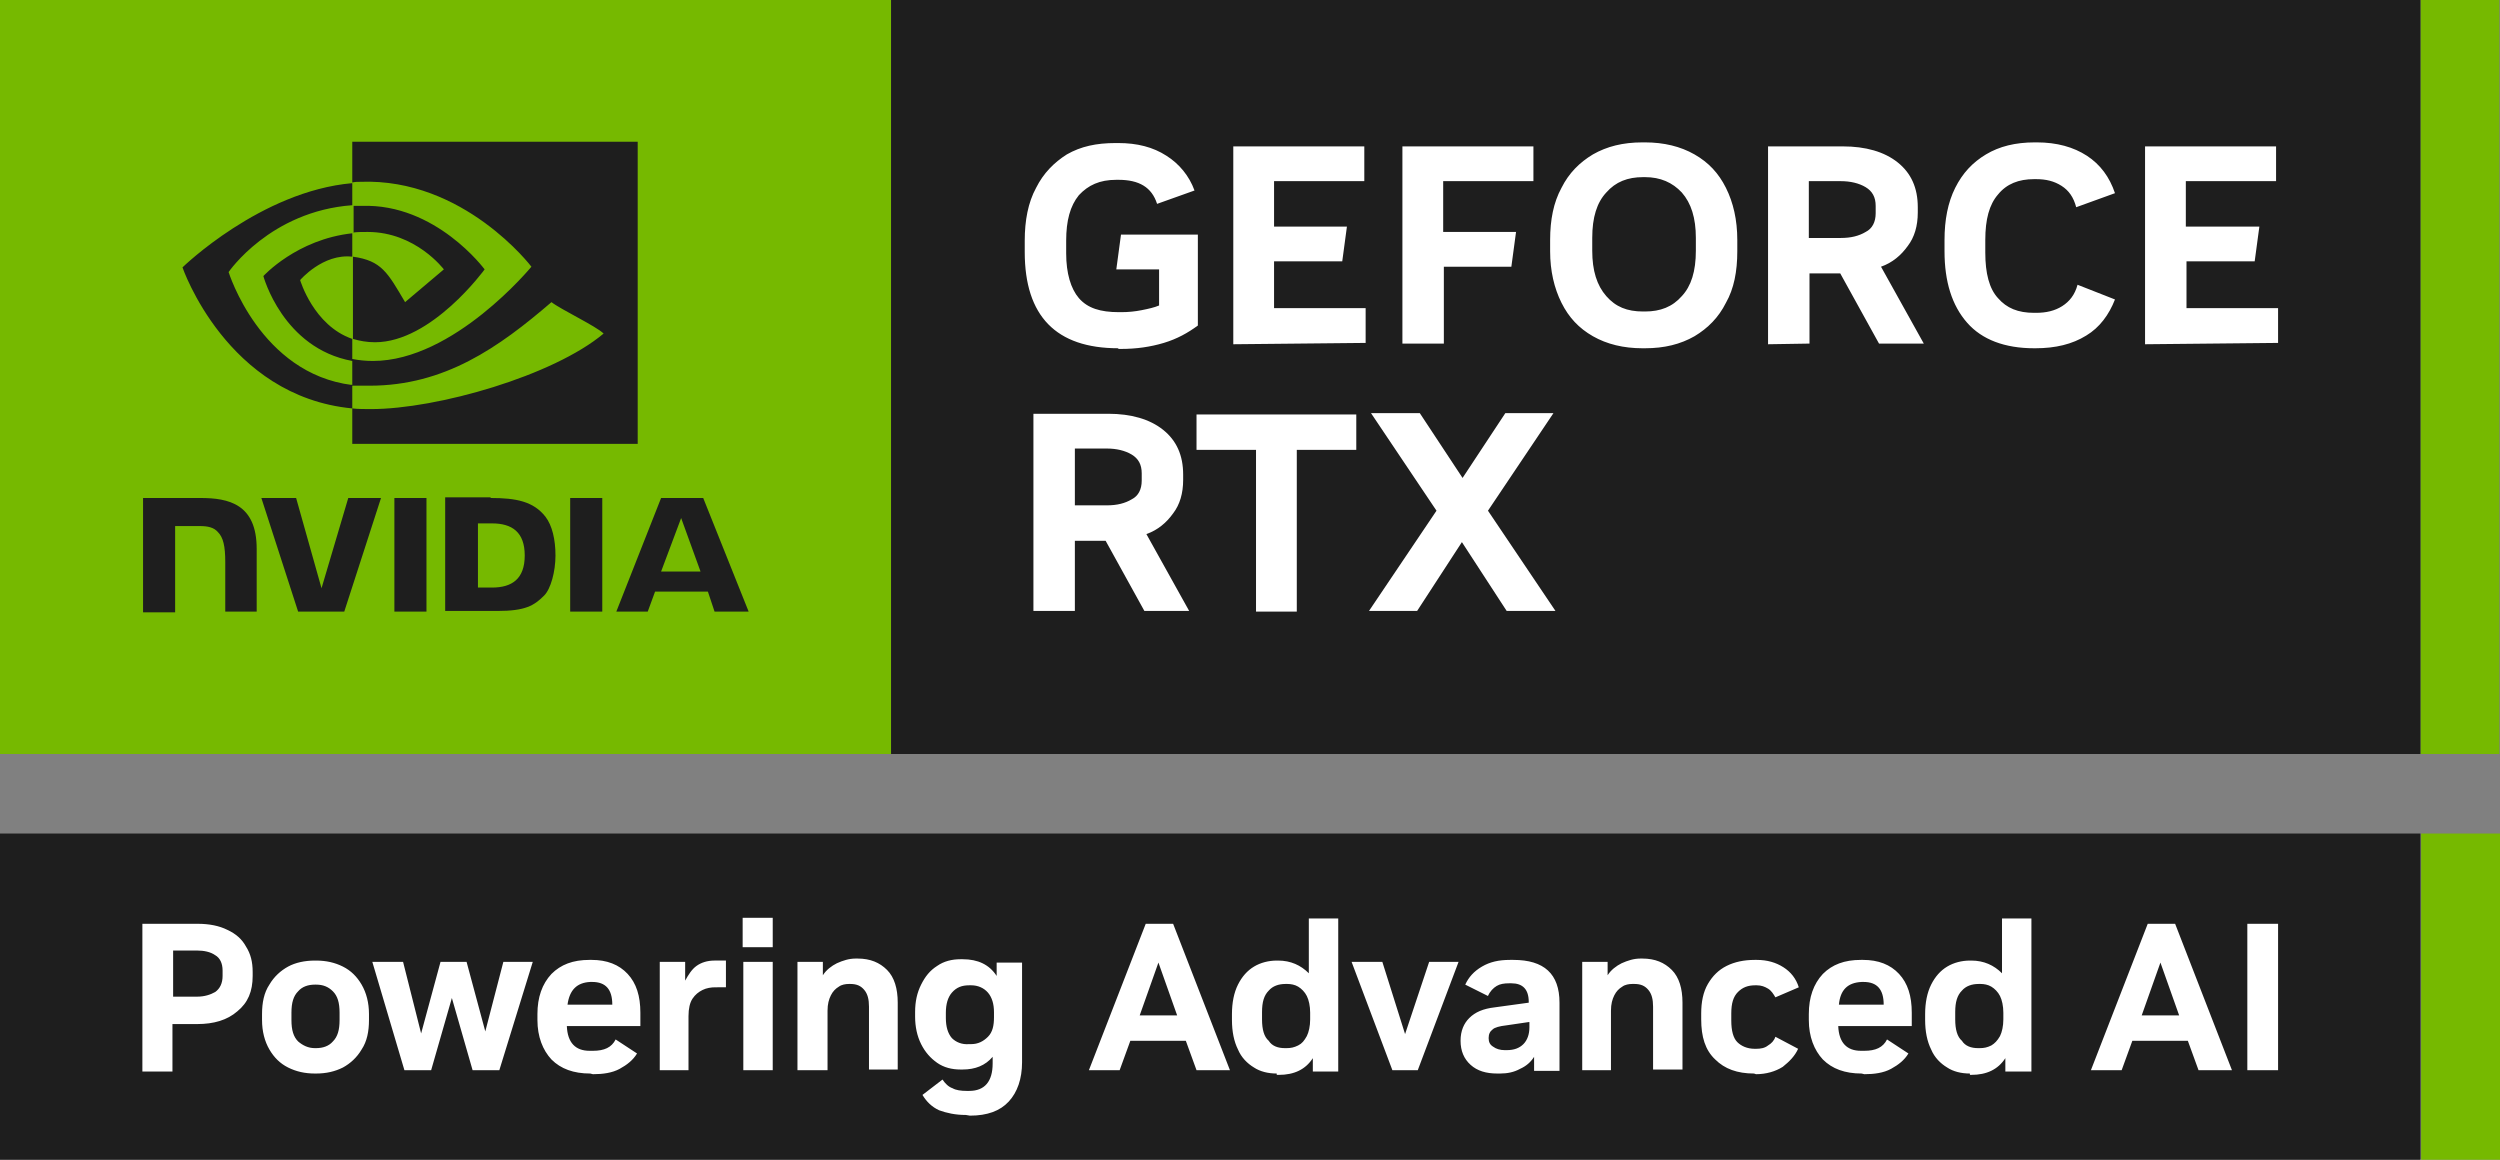
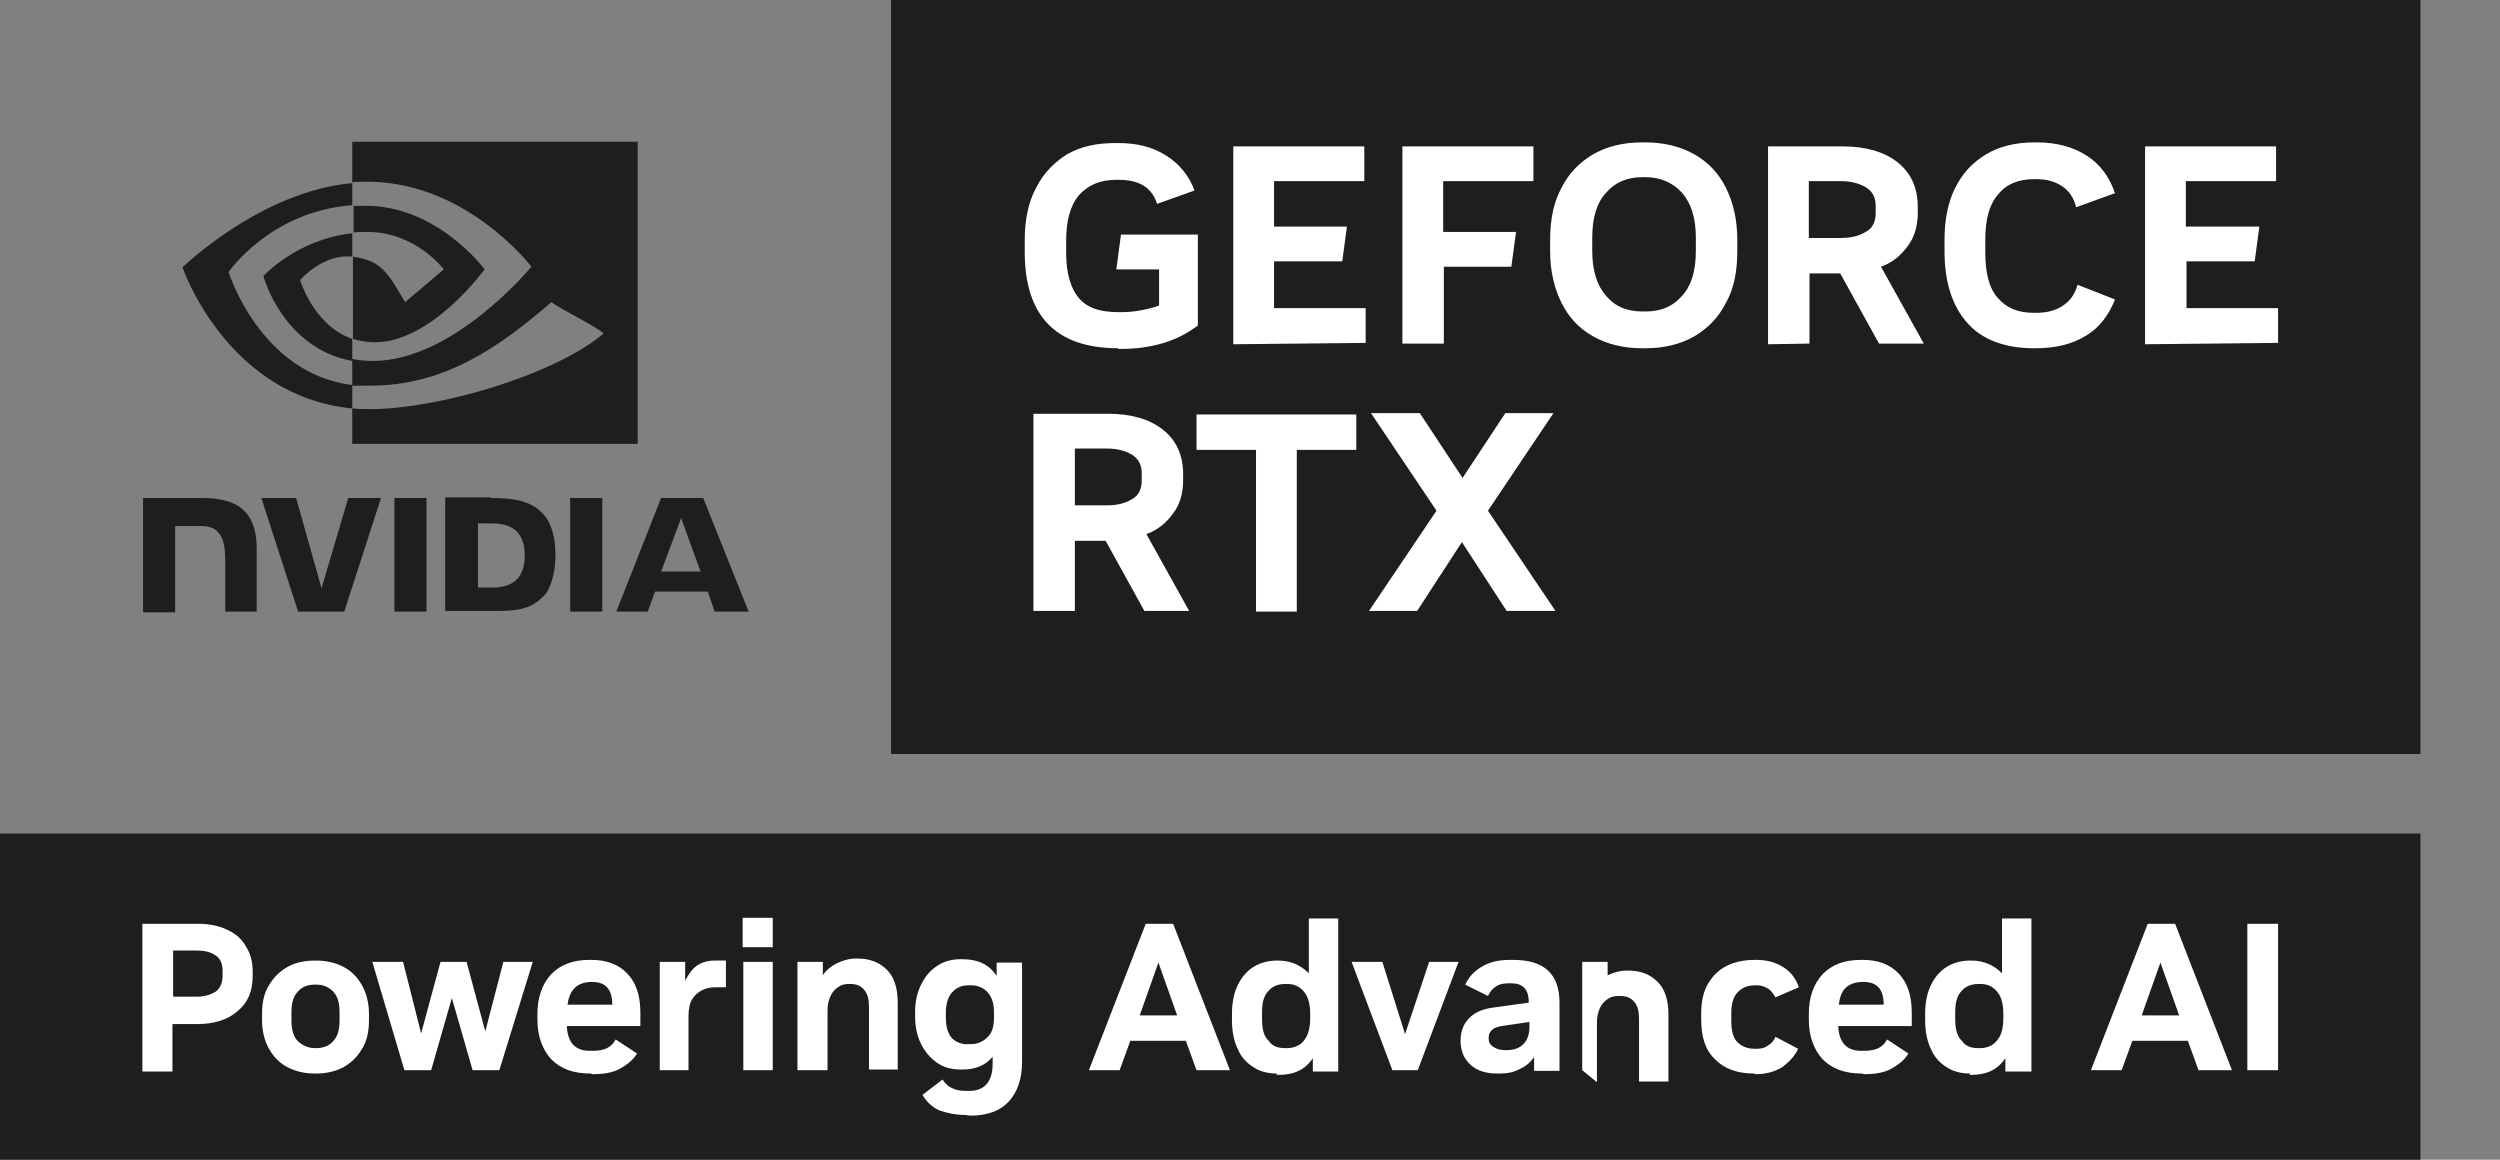
<svg xmlns="http://www.w3.org/2000/svg" version="1.1" id="Artwork" x="0px" y="0px" viewBox="0 0 374 173.5" style="enable-background:new 0 0 374 173.5;" xml:space="preserve">
  <rect x="0" y="0" width="374" height="173.5" fill="#808080" stroke="none" />
  <style type="text/css">
	.st0{fill:#76B900;}
	.st1{fill:#1E1E1E;}
	.st2{fill:#FFFFFF;}
</style>
  <g id="GeForce_RTX">
-     <path class="st0" d="M133.3,0v112.8H0V0H133.3L133.3,0z M362.1,0v112.8h11.8V0H362.1z M374,173.5h-11.8v-48.8H374V173.5z" />
    <path class="st1" d="M362.1,0v112.8H133.3V0H362.1z M63.8,74.5v17H59v-17H63.8z M21.3,74.5H30c4.2,0,8.4,0.9,8.4,7.6v9.4h-4.7v-7.4   c0-2.4-0.3-3.7-1.1-4.5c-0.6-0.7-1.5-0.9-2.7-0.9h-3.7v12.9h-4.8V74.5 M73.4,74.5c3.8,0,6.4,0.5,8.2,2.8c1,1.3,1.5,3.4,1.5,5.8   s-0.7,5-1.7,6c-1.5,1.5-2.8,2.3-7,2.3h-7.8v-17H73.4L73.4,74.5z M71.5,87.9h2.1c3,0,4.9-1.3,4.9-4.8c0-3.5-1.9-4.8-4.9-4.8h-2.1   V87.9z M57,74.5l-5.5,17h-6.9l-5.5-17h5.2l3.8,13.5l4-13.5H57z M85.3,74.5h4.8v17h-4.8V74.5z M105.2,74.5l6.8,17h-5.1l-1-3h-7.9   l-1.1,3h-4.7l6.7-17h6.4H105.2z M98.9,85.5h5.9l-2.9-8L98.9,85.5z M52.7,34.8c0.7-0.1,1.5-0.1,2.3-0.1c7.2,0,11.4,5.6,11.4,5.6   l-5.8,4.9c-2.6-4.4-3.5-6.2-7.8-6.8v12.3c1,0.3,2.1,0.5,3.3,0.5c8.5,0,16.4-10.9,16.4-10.9s-7.3-9.9-18.4-9.5c-0.4,0-0.8,0-1.2,0v4    M95.4,21.3v45.1H52.7v-5.3c0.9,0.1,1.8,0.1,2.8,0.1c9.9,0,27.3-5,34.8-11.3c-1.1-1.1-6.4-3.6-7.8-4.7c-7.9,6.8-16,12.5-27.2,12.5   s-1.8,0-2.6-0.2v-3.8c1,0.2,2,0.3,3.1,0.3c12.1,0,23.7-14.1,23.7-14.1S69.4,26.6,53.9,27.2c-0.4,0-0.8,0-1.2,0.1v-6.1h42.7V21.3z    M52.7,50.7c-5.8-2-7.8-8.8-7.8-8.8s3.4-4,7.8-3.5l0,0v-3.5c-8.3,0.9-13.3,6.4-13.3,6.4s2.9,10.8,13.3,12.7V50.7 M52.7,57.6v3.5   c-18.8-1.8-25.4-21.1-25.4-21.1S39,28.6,52.7,27.4v3.3c-12.3,0.9-18.5,10-18.5,10S38.9,55.9,52.7,57.6z M362.1,173.5H0v-48.8h362.1   V173.5z" />
-     <path class="st2" d="M167.3,52.1c-9.3,0-14-4.8-14-14.4V36c0-3,0.5-5.7,1.7-7.9c1.1-2.2,2.7-3.8,4.6-5c2.1-1.2,4.4-1.7,7.3-1.7h0.4   c2.8,0,5.2,0.6,7.2,1.9c1.9,1.2,3.4,3,4.2,5.2l-5.6,2c-0.8-2.5-2.7-3.6-5.8-3.6H167c-2.5,0-4.2,0.8-5.6,2.3   c-1.3,1.6-1.9,3.8-1.9,6.8v1.9c0,3,0.7,5.3,1.9,6.7c1.3,1.5,3.2,2.1,6,2.1h0.3c1.1,0,2.1-0.1,3.1-0.3c1-0.2,1.9-0.4,2.6-0.7v-5.4   H167l0.7-5.2h11.5v13.6c-1.5,1.1-3.1,2-5.1,2.6s-4.1,0.9-6.4,0.9h-0.3H167.3z M184.5,51.5V21.9h19.6v5.2h-13.5v6.8h10.9l-0.7,5.2   h-10.2v7h13.7v5.2L184.5,51.5L184.5,51.5z M209.8,51.5V21.9h19.6v5.2h-13.5v7.6h10.9l-0.7,5.2h-10.1v11.5H209.8L209.8,51.5z    M245.7,52.1c-2.8,0-5.3-0.6-7.4-1.8c-2.1-1.2-3.6-2.8-4.7-5c-1.1-2.2-1.7-4.8-1.7-7.7v-1.7c0-3,0.5-5.6,1.7-7.8   c1.1-2.2,2.7-3.8,4.7-5c2.1-1.2,4.5-1.8,7.4-1.8h0.4c2.8,0,5.3,0.6,7.4,1.8c2.1,1.2,3.6,2.8,4.7,5c1.1,2.2,1.7,4.8,1.7,7.8v1.7   c0,3-0.5,5.6-1.7,7.7c-1.1,2.2-2.7,3.8-4.7,5c-2.1,1.2-4.5,1.8-7.4,1.8H245.7z M245.8,46.6h0.3c2.3,0,4.1-0.7,5.5-2.3   c1.4-1.5,2.1-3.7,2.1-6.8v-1.9c0-3-0.7-5.2-2.1-6.8c-1.4-1.5-3.2-2.3-5.5-2.3h-0.3c-2.3,0-4.1,0.7-5.5,2.3   c-1.4,1.5-2.1,3.7-2.1,6.8v1.9c0,3,0.7,5.2,2.1,6.8C241.7,45.9,243.4,46.6,245.8,46.6z M264.5,51.5V21.9h11.2   c3.4,0,6.2,0.8,8.2,2.4c2,1.6,3,3.8,3,6.7v0.8c0,2-0.5,3.7-1.5,5c-1,1.4-2.3,2.5-4,3.1l6.4,11.5h-6.7l-5.8-10.5h-4.6v10.5   L264.5,51.5L264.5,51.5z M270.6,35.6h4.8c1.5,0,2.7-0.3,3.7-0.9c1-0.5,1.5-1.5,1.5-2.8v-1.1c0-1.3-0.5-2.2-1.5-2.8   c-1-0.6-2.3-0.9-3.7-0.9h-4.8V35.6L270.6,35.6z M304.3,52.1c-4.4,0-7.8-1.3-10-3.8c-2.3-2.6-3.4-6.2-3.4-10.7v-1.7   c0-3,0.5-5.6,1.6-7.8c1.1-2.2,2.6-3.8,4.6-5c2-1.2,4.4-1.8,7.3-1.8h0.3c3,0,5.5,0.7,7.5,2s3.4,3.2,4.2,5.6l-5.8,2.1   c-0.4-1.5-1.1-2.5-2.2-3.2c-1.1-0.7-2.3-1-3.8-1h-0.3c-2.3,0-4.1,0.7-5.4,2.3c-1.3,1.5-1.9,3.7-1.9,6.8v1.9c0,3.1,0.6,5.4,1.9,6.8   c1.3,1.5,3,2.2,5.4,2.2h0.3c1.5,0,2.8-0.3,3.9-1c1.1-0.7,1.9-1.7,2.3-3.2l5.6,2.2c-0.9,2.3-2.3,4.2-4.3,5.4   c-2.1,1.3-4.6,1.9-7.6,1.9H304.3L304.3,52.1z M320.9,51.5V21.9h19.6v5.2h-13.5v6.8H338l-0.7,5.2h-10.2v7h13.7v5.2L320.9,51.5   L320.9,51.5z M154.6,91.4V61.9h11.2c3.4,0,6.2,0.8,8.2,2.4c2,1.6,3,3.8,3,6.7v0.8c0,2-0.5,3.7-1.5,5c-1,1.4-2.3,2.5-4,3.1l6.4,11.5   h-6.7l-5.8-10.5h-4.6v10.5L154.6,91.4L154.6,91.4z M160.8,75.6h4.8c1.5,0,2.7-0.3,3.7-0.9c1-0.5,1.5-1.5,1.5-2.8v-1.1   c0-1.3-0.5-2.2-1.5-2.8s-2.3-0.9-3.7-0.9h-4.8V75.6L160.8,75.6z M187.9,91.4V67.3H179V62h23.9v5.3H194v24.2H187.9L187.9,91.4z    M225.4,91.4l-6.7-10.3L212,91.4h-7.2l10.1-15l-9.8-14.6h7.3l6.4,9.7l6.4-9.7h7.2l-9.8,14.6l10.1,15H225.4z M21.3,160.1v-21.9h8.3   c1.7,0,3.2,0.3,4.4,0.9c1.3,0.6,2.2,1.4,2.8,2.5c0.7,1.1,1,2.3,1,3.8v0.6c0,2.3-0.7,4-2.3,5.3c-1.5,1.3-3.5,1.9-6,1.9h-3.7v7.1   H21.3L21.3,160.1z M25.9,149.1h3.6c1.1,0,2-0.3,2.7-0.7c0.7-0.5,1.1-1.3,1.1-2.4v-0.8c0-1.1-0.4-1.9-1.1-2.3   c-0.7-0.5-1.7-0.7-2.7-0.7h-3.6V149.1L25.9,149.1z M47.1,160.6c-1.5,0-2.8-0.3-4-0.9c-1.2-0.6-2.1-1.5-2.8-2.7   c-0.7-1.2-1.1-2.7-1.1-4.4v-0.9c0-1.7,0.3-3.2,1.1-4.4c0.7-1.2,1.7-2.1,2.8-2.7s2.5-0.9,4-0.9h0.2c1.5,0,2.8,0.3,4,0.9   s2.1,1.5,2.8,2.7c0.7,1.2,1.1,2.7,1.1,4.4v0.9c0,1.7-0.3,3.2-1.1,4.4c-0.7,1.2-1.7,2.1-2.8,2.7c-1.2,0.6-2.5,0.9-4,0.9H47.1z    M47.1,156.8h0.2c1,0,1.9-0.3,2.5-1c0.7-0.7,1-1.7,1-3.2v-1.1c0-1.5-0.3-2.5-1-3.2c-0.7-0.7-1.5-1-2.5-1h-0.2c-1,0-1.9,0.3-2.5,1   c-0.7,0.7-1,1.7-1,3.2v1.1c0,1.5,0.3,2.5,1,3.2C45.3,156.4,46.1,156.8,47.1,156.8z M55.7,143.9h4.6l2.7,10.7l2.9-10.7h3.9l2.8,10.4   l2.7-10.4h4.4l-5,16.2h-4l-3.1-10.8l-3.1,10.8h-4L55.7,143.9L55.7,143.9z M88.3,160.6c-2.5,0-4.4-0.7-5.8-2.1   c-1.3-1.4-2.1-3.4-2.1-5.9v-0.9c0-2.5,0.7-4.5,2.1-6c1.4-1.4,3.2-2.1,5.7-2.1h0.3c2.3,0,4.1,0.7,5.4,2.1c1.3,1.4,1.9,3.3,1.9,5.8v2   h-11c0.1,2.5,1.3,3.7,3.4,3.7h0.5c1.7,0,2.8-0.5,3.4-1.7l3.2,2.1c-0.6,1-1.5,1.7-2.6,2.3s-2.5,0.8-4,0.8L88.3,160.6L88.3,160.6z    M84.9,150.3h6.7c0-2.3-1-3.4-3-3.4h-0.3C86.3,147,85.2,148.1,84.9,150.3L84.9,150.3z M98.7,160.1v-16.2h3.8v2.8   c0.5-0.9,1-1.7,1.7-2.2c0.7-0.5,1.6-0.8,2.7-0.8h1.7v4H107c-0.6,0-1.3,0.1-1.9,0.4c-0.6,0.3-1.1,0.7-1.5,1.3   c-0.4,0.6-0.6,1.5-0.6,2.6v8.1L98.7,160.1L98.7,160.1z M111.1,141.7v-4.4h4.5v4.4H111.1z M111.2,160.1v-16.2h4.4v16.2H111.2z    M119.3,160.1v-16.2h3.8v2c0.5-0.8,1.3-1.4,2.1-1.8c0.9-0.4,1.8-0.7,2.8-0.7h0.3c1.9,0,3.3,0.6,4.4,1.7c1.1,1.1,1.6,2.8,1.6,4.9v10   H130v-9.4c0-1.1-0.2-1.9-0.7-2.5c-0.5-0.6-1.1-0.9-2.1-0.9H127c-0.5,0-1.1,0.1-1.5,0.4c-0.5,0.3-0.9,0.7-1.2,1.3   c-0.3,0.6-0.5,1.3-0.5,2.3v8.9L119.3,160.1L119.3,160.1z M144.5,166.8c-1.6,0-2.9-0.3-4-0.7c-1.1-0.5-1.9-1.3-2.5-2.3l3-2.3   c0.4,0.6,0.9,1.1,1.5,1.3c0.5,0.3,1.3,0.4,2.1,0.4h0.4c2.3,0,3.5-1.4,3.5-4.1v-1c-1.1,1.3-2.6,1.9-4.5,1.9h-0.3   c-1.3,0-2.5-0.3-3.5-1c-1-0.7-1.8-1.6-2.4-2.8c-0.6-1.2-0.9-2.6-0.9-4.1v-0.7c0-1.6,0.3-2.9,0.9-4.1c0.6-1.2,1.3-2.1,2.4-2.8   c1-0.7,2.2-1,3.5-1h0.3c2.3,0,4,0.8,5.1,2.5v-2h3.8v14.9c0,2.5-0.7,4.5-2,5.9c-1.3,1.4-3.2,2.1-5.8,2.1L144.5,166.8L144.5,166.8z    M145,156.2h0.3c1,0,1.8-0.4,2.5-1.1c0.7-0.7,0.9-1.7,0.9-2.9v-0.8c0-1.2-0.3-2.2-0.9-2.9c-0.6-0.7-1.5-1.1-2.5-1.1H145   c-1.1,0-1.9,0.3-2.6,1.1c-0.6,0.7-0.9,1.7-0.9,3v0.8c0,1.3,0.3,2.3,0.9,3C143,155.9,143.9,156.3,145,156.2L145,156.2z M162.9,160.1   l8.5-21.9h4.1l8.5,21.9h-5l-1.6-4.4h-8.3l-1.6,4.4H162.9z M170.5,151.9h5.6l-2.8-7.9L170.5,151.9z M191,160.6   c-1.3,0-2.5-0.3-3.4-0.9c-1-0.6-1.9-1.5-2.4-2.7c-0.6-1.2-0.9-2.7-0.9-4.4v-0.9c0-1.7,0.3-3.2,0.9-4.4c0.6-1.2,1.4-2.1,2.4-2.7   c1-0.6,2.2-0.9,3.4-0.9h0.2c1.9,0,3.4,0.7,4.6,1.9v-8.2h4.4v22.9h-3.8v-2c-1.1,1.7-2.8,2.5-5.1,2.5H191z M192.2,156.8h0.3   c0.6,0,1.1-0.1,1.7-0.4s0.9-0.7,1.3-1.4c0.3-0.6,0.5-1.5,0.5-2.5v-1c0-1-0.2-1.9-0.5-2.5c-0.3-0.6-0.8-1.1-1.3-1.4   c-0.5-0.3-1.1-0.4-1.6-0.4h-0.3c-1,0-1.9,0.3-2.5,1c-0.7,0.7-1,1.7-1,3.2v1.1c0,1.5,0.3,2.6,1,3.2   C190.3,156.5,191.2,156.8,192.2,156.8L192.2,156.8z M208.3,160.1l-6.1-16.2h4.6l3.4,10.8l3.6-10.8h4.4l-6.1,16.2H208.3L208.3,160.1   z M224,160.6c-1.7,0-3-0.4-4-1.3c-1-0.9-1.5-2.1-1.5-3.6c0-1.5,0.5-2.6,1.3-3.4c0.9-0.9,2.1-1.4,3.8-1.6l5.1-0.7v-0.1   c0-1.9-0.9-2.8-2.6-2.8h-0.3c-0.8,0-1.4,0.1-1.9,0.4c-0.5,0.3-1,0.8-1.3,1.5l-3.4-1.7c0.5-1.1,1.3-2,2.5-2.7c1.2-0.7,2.5-1,4.2-1   h0.5c4.6,0,6.9,2.1,6.9,6.4v10.2h-3.8v-2.1c-0.5,0.8-1.2,1.4-2.1,1.8c-0.9,0.5-1.9,0.7-3,0.7L224,160.6L224,160.6z M228.7,152.9   l-3.4,0.5c-0.9,0.1-1.7,0.3-2,0.6c-0.4,0.3-0.6,0.7-0.6,1.3c0,0.6,0.2,1,0.7,1.3c0.4,0.3,1,0.5,1.7,0.5h0.3c1.1,0,1.9-0.3,2.5-0.9   c0.6-0.6,0.9-1.5,0.9-2.5V152.9L228.7,152.9z M236.7,160.1v-16.2h3.8v2c0.5-0.8,1.3-1.4,2.1-1.8c0.9-0.4,1.8-0.7,2.8-0.7h0.3   c1.9,0,3.3,0.6,4.4,1.7c1.1,1.1,1.6,2.8,1.6,4.9v10h-4.4v-9.4c0-1.1-0.2-1.9-0.7-2.5c-0.5-0.6-1.1-0.9-2.1-0.9h-0.3   c-0.5,0-1.1,0.1-1.5,0.4c-0.5,0.3-0.9,0.7-1.2,1.3c-0.3,0.6-0.5,1.3-0.5,2.3v8.9L236.7,160.1L236.7,160.1z M262.4,160.6   c-2.5,0-4.4-0.7-5.8-2.1c-1.5-1.4-2.1-3.4-2.1-6v-0.9c0-1.7,0.3-3.2,1-4.4c0.7-1.2,1.6-2.1,2.8-2.7c1.2-0.6,2.6-0.9,4.2-0.9h0.3   c1.6,0,2.9,0.4,4,1.1c1.1,0.7,1.9,1.7,2.3,3l-3.5,1.5c-0.3-0.5-0.6-1-1.1-1.3c-0.5-0.3-1-0.5-1.7-0.5h-0.2c-1.1,0-1.9,0.3-2.6,1   c-0.7,0.7-1,1.7-1,3.2v1.1c0,1.5,0.3,2.6,0.9,3.2c0.6,0.6,1.5,1,2.6,1h0.2c0.7,0,1.3-0.1,1.8-0.5c0.5-0.3,0.9-0.7,1.1-1.3l3.4,1.8   c-0.5,1.1-1.3,1.9-2.3,2.7c-1.1,0.7-2.5,1.1-4,1.1L262.4,160.6L262.4,160.6z M278.5,160.6c-2.5,0-4.4-0.7-5.8-2.1   c-1.3-1.4-2.1-3.4-2.1-5.9v-0.9c0-2.5,0.7-4.5,2.1-6c1.4-1.4,3.2-2.1,5.7-2.1h0.3c2.3,0,4.1,0.7,5.4,2.1c1.3,1.4,1.9,3.3,1.9,5.8v2   h-11c0.1,2.5,1.3,3.7,3.4,3.7h0.5c1.7,0,2.8-0.5,3.4-1.7l3.2,2.1c-0.6,1-1.5,1.7-2.6,2.3s-2.5,0.8-4,0.8L278.5,160.6L278.5,160.6z    M275.1,150.3h6.7c0-2.3-1-3.4-3-3.4h-0.3C276.4,147,275.3,148.1,275.1,150.3L275.1,150.3z M294.7,160.6c-1.3,0-2.5-0.3-3.4-0.9   c-1-0.6-1.9-1.5-2.4-2.7c-0.6-1.2-0.9-2.7-0.9-4.4v-0.9c0-1.7,0.3-3.2,0.9-4.4c0.6-1.2,1.4-2.1,2.4-2.7c1-0.6,2.2-0.9,3.4-0.9h0.2   c1.9,0,3.4,0.7,4.6,1.9v-8.2h4.4v22.9H300v-2c-1.1,1.7-2.8,2.5-5.1,2.5H294.7z M295.9,156.8h0.3c0.6,0,1.1-0.1,1.7-0.4   c0.5-0.3,0.9-0.7,1.3-1.4c0.3-0.6,0.5-1.5,0.5-2.5v-1c0-1-0.2-1.9-0.5-2.5c-0.3-0.6-0.8-1.1-1.3-1.4c-0.5-0.3-1.1-0.4-1.6-0.4h-0.3   c-1,0-1.9,0.3-2.5,1c-0.7,0.7-1,1.7-1,3.2v1.1c0,1.5,0.3,2.6,1,3.2C294,156.5,294.9,156.8,295.9,156.8L295.9,156.8z M312.8,160.1   l8.5-21.9h4.1l8.5,21.9h-5l-1.6-4.4H319l-1.6,4.4H312.8L312.8,160.1z M320.4,151.9h5.6l-2.8-7.9L320.4,151.9z M336.2,160.1v-21.9   h4.6v21.9H336.2z" />
+     <path class="st2" d="M167.3,52.1c-9.3,0-14-4.8-14-14.4V36c0-3,0.5-5.7,1.7-7.9c1.1-2.2,2.7-3.8,4.6-5c2.1-1.2,4.4-1.7,7.3-1.7h0.4   c2.8,0,5.2,0.6,7.2,1.9c1.9,1.2,3.4,3,4.2,5.2l-5.6,2c-0.8-2.5-2.7-3.6-5.8-3.6H167c-2.5,0-4.2,0.8-5.6,2.3   c-1.3,1.6-1.9,3.8-1.9,6.8v1.9c0,3,0.7,5.3,1.9,6.7c1.3,1.5,3.2,2.1,6,2.1h0.3c1.1,0,2.1-0.1,3.1-0.3c1-0.2,1.9-0.4,2.6-0.7v-5.4   H167l0.7-5.2h11.5v13.6c-1.5,1.1-3.1,2-5.1,2.6s-4.1,0.9-6.4,0.9h-0.3H167.3z M184.5,51.5V21.9h19.6v5.2h-13.5v6.8h10.9l-0.7,5.2   h-10.2v7h13.7v5.2L184.5,51.5L184.5,51.5z M209.8,51.5V21.9h19.6v5.2h-13.5v7.6h10.9l-0.7,5.2h-10.1v11.5H209.8L209.8,51.5z    M245.7,52.1c-2.8,0-5.3-0.6-7.4-1.8c-2.1-1.2-3.6-2.8-4.7-5c-1.1-2.2-1.7-4.8-1.7-7.7v-1.7c0-3,0.5-5.6,1.7-7.8   c1.1-2.2,2.7-3.8,4.7-5c2.1-1.2,4.5-1.8,7.4-1.8h0.4c2.8,0,5.3,0.6,7.4,1.8c2.1,1.2,3.6,2.8,4.7,5c1.1,2.2,1.7,4.8,1.7,7.8v1.7   c0,3-0.5,5.6-1.7,7.7c-1.1,2.2-2.7,3.8-4.7,5c-2.1,1.2-4.5,1.8-7.4,1.8H245.7z M245.8,46.6h0.3c2.3,0,4.1-0.7,5.5-2.3   c1.4-1.5,2.1-3.7,2.1-6.8v-1.9c0-3-0.7-5.2-2.1-6.8c-1.4-1.5-3.2-2.3-5.5-2.3h-0.3c-2.3,0-4.1,0.7-5.5,2.3   c-1.4,1.5-2.1,3.7-2.1,6.8v1.9c0,3,0.7,5.2,2.1,6.8C241.7,45.9,243.4,46.6,245.8,46.6z M264.5,51.5V21.9h11.2   c3.4,0,6.2,0.8,8.2,2.4c2,1.6,3,3.8,3,6.7v0.8c0,2-0.5,3.7-1.5,5c-1,1.4-2.3,2.5-4,3.1l6.4,11.5h-6.7l-5.8-10.5h-4.6v10.5   L264.5,51.5L264.5,51.5z M270.6,35.6h4.8c1.5,0,2.7-0.3,3.7-0.9c1-0.5,1.5-1.5,1.5-2.8v-1.1c0-1.3-0.5-2.2-1.5-2.8   c-1-0.6-2.3-0.9-3.7-0.9h-4.8V35.6L270.6,35.6z M304.3,52.1c-4.4,0-7.8-1.3-10-3.8c-2.3-2.6-3.4-6.2-3.4-10.7v-1.7   c0-3,0.5-5.6,1.6-7.8c1.1-2.2,2.6-3.8,4.6-5c2-1.2,4.4-1.8,7.3-1.8h0.3c3,0,5.5,0.7,7.5,2s3.4,3.2,4.2,5.6l-5.8,2.1   c-0.4-1.5-1.1-2.5-2.2-3.2c-1.1-0.7-2.3-1-3.8-1h-0.3c-2.3,0-4.1,0.7-5.4,2.3c-1.3,1.5-1.9,3.7-1.9,6.8v1.9c0,3.1,0.6,5.4,1.9,6.8   c1.3,1.5,3,2.2,5.4,2.2h0.3c1.5,0,2.8-0.3,3.9-1c1.1-0.7,1.9-1.7,2.3-3.2l5.6,2.2c-0.9,2.3-2.3,4.2-4.3,5.4   c-2.1,1.3-4.6,1.9-7.6,1.9H304.3L304.3,52.1z M320.9,51.5V21.9h19.6v5.2h-13.5v6.8H338l-0.7,5.2h-10.2v7h13.7v5.2L320.9,51.5   L320.9,51.5z M154.6,91.4V61.9h11.2c3.4,0,6.2,0.8,8.2,2.4c2,1.6,3,3.8,3,6.7v0.8c0,2-0.5,3.7-1.5,5c-1,1.4-2.3,2.5-4,3.1l6.4,11.5   h-6.7l-5.8-10.5h-4.6v10.5L154.6,91.4L154.6,91.4z M160.8,75.6h4.8c1.5,0,2.7-0.3,3.7-0.9c1-0.5,1.5-1.5,1.5-2.8v-1.1   c0-1.3-0.5-2.2-1.5-2.8s-2.3-0.9-3.7-0.9h-4.8V75.6L160.8,75.6z M187.9,91.4V67.3H179V62h23.9v5.3H194v24.2H187.9L187.9,91.4z    M225.4,91.4l-6.7-10.3L212,91.4h-7.2l10.1-15l-9.8-14.6h7.3l6.4,9.7l6.4-9.7h7.2l-9.8,14.6l10.1,15H225.4z M21.3,160.1v-21.9h8.3   c1.7,0,3.2,0.3,4.4,0.9c1.3,0.6,2.2,1.4,2.8,2.5c0.7,1.1,1,2.3,1,3.8v0.6c0,2.3-0.7,4-2.3,5.3c-1.5,1.3-3.5,1.9-6,1.9h-3.7v7.1   H21.3L21.3,160.1z M25.9,149.1h3.6c1.1,0,2-0.3,2.7-0.7c0.7-0.5,1.1-1.3,1.1-2.4v-0.8c0-1.1-0.4-1.9-1.1-2.3   c-0.7-0.5-1.7-0.7-2.7-0.7h-3.6V149.1L25.9,149.1z M47.1,160.6c-1.5,0-2.8-0.3-4-0.9c-1.2-0.6-2.1-1.5-2.8-2.7   c-0.7-1.2-1.1-2.7-1.1-4.4v-0.9c0-1.7,0.3-3.2,1.1-4.4c0.7-1.2,1.7-2.1,2.8-2.7s2.5-0.9,4-0.9h0.2c1.5,0,2.8,0.3,4,0.9   s2.1,1.5,2.8,2.7c0.7,1.2,1.1,2.7,1.1,4.4v0.9c0,1.7-0.3,3.2-1.1,4.4c-0.7,1.2-1.7,2.1-2.8,2.7c-1.2,0.6-2.5,0.9-4,0.9H47.1z    M47.1,156.8h0.2c1,0,1.9-0.3,2.5-1c0.7-0.7,1-1.7,1-3.2v-1.1c0-1.5-0.3-2.5-1-3.2c-0.7-0.7-1.5-1-2.5-1h-0.2c-1,0-1.9,0.3-2.5,1   c-0.7,0.7-1,1.7-1,3.2v1.1c0,1.5,0.3,2.5,1,3.2C45.3,156.4,46.1,156.8,47.1,156.8z M55.7,143.9h4.6l2.7,10.7l2.9-10.7h3.9l2.8,10.4   l2.7-10.4h4.4l-5,16.2h-4l-3.1-10.8l-3.1,10.8h-4L55.7,143.9L55.7,143.9z M88.3,160.6c-2.5,0-4.4-0.7-5.8-2.1   c-1.3-1.4-2.1-3.4-2.1-5.9v-0.9c0-2.5,0.7-4.5,2.1-6c1.4-1.4,3.2-2.1,5.7-2.1h0.3c2.3,0,4.1,0.7,5.4,2.1c1.3,1.4,1.9,3.3,1.9,5.8v2   h-11c0.1,2.5,1.3,3.7,3.4,3.7h0.5c1.7,0,2.8-0.5,3.4-1.7l3.2,2.1c-0.6,1-1.5,1.7-2.6,2.3s-2.5,0.8-4,0.8L88.3,160.6L88.3,160.6z    M84.9,150.3h6.7c0-2.3-1-3.4-3-3.4h-0.3C86.3,147,85.2,148.1,84.9,150.3L84.9,150.3z M98.7,160.1v-16.2h3.8v2.8   c0.5-0.9,1-1.7,1.7-2.2c0.7-0.5,1.6-0.8,2.7-0.8h1.7v4H107c-0.6,0-1.3,0.1-1.9,0.4c-0.6,0.3-1.1,0.7-1.5,1.3   c-0.4,0.6-0.6,1.5-0.6,2.6v8.1L98.7,160.1L98.7,160.1z M111.1,141.7v-4.4h4.5v4.4H111.1z M111.2,160.1v-16.2h4.4v16.2H111.2z    M119.3,160.1v-16.2h3.8v2c0.5-0.8,1.3-1.4,2.1-1.8c0.9-0.4,1.8-0.7,2.8-0.7h0.3c1.9,0,3.3,0.6,4.4,1.7c1.1,1.1,1.6,2.8,1.6,4.9v10   H130v-9.4c0-1.1-0.2-1.9-0.7-2.5c-0.5-0.6-1.1-0.9-2.1-0.9H127c-0.5,0-1.1,0.1-1.5,0.4c-0.5,0.3-0.9,0.7-1.2,1.3   c-0.3,0.6-0.5,1.3-0.5,2.3v8.9L119.3,160.1L119.3,160.1z M144.5,166.8c-1.6,0-2.9-0.3-4-0.7c-1.1-0.5-1.9-1.3-2.5-2.3l3-2.3   c0.4,0.6,0.9,1.1,1.5,1.3c0.5,0.3,1.3,0.4,2.1,0.4h0.4c2.3,0,3.5-1.4,3.5-4.1v-1c-1.1,1.3-2.6,1.9-4.5,1.9h-0.3   c-1.3,0-2.5-0.3-3.5-1c-1-0.7-1.8-1.6-2.4-2.8c-0.6-1.2-0.9-2.6-0.9-4.1v-0.7c0-1.6,0.3-2.9,0.9-4.1c0.6-1.2,1.3-2.1,2.4-2.8   c1-0.7,2.2-1,3.5-1h0.3c2.3,0,4,0.8,5.1,2.5v-2h3.8v14.9c0,2.5-0.7,4.5-2,5.9c-1.3,1.4-3.2,2.1-5.8,2.1L144.5,166.8L144.5,166.8z    M145,156.2h0.3c1,0,1.8-0.4,2.5-1.1c0.7-0.7,0.9-1.7,0.9-2.9v-0.8c0-1.2-0.3-2.2-0.9-2.9c-0.6-0.7-1.5-1.1-2.5-1.1H145   c-1.1,0-1.9,0.3-2.6,1.1c-0.6,0.7-0.9,1.7-0.9,3v0.8c0,1.3,0.3,2.3,0.9,3C143,155.9,143.9,156.3,145,156.2L145,156.2z M162.9,160.1   l8.5-21.9h4.1l8.5,21.9h-5l-1.6-4.4h-8.3l-1.6,4.4H162.9z M170.5,151.9h5.6l-2.8-7.9L170.5,151.9z M191,160.6   c-1.3,0-2.5-0.3-3.4-0.9c-1-0.6-1.9-1.5-2.4-2.7c-0.6-1.2-0.9-2.7-0.9-4.4v-0.9c0-1.7,0.3-3.2,0.9-4.4c0.6-1.2,1.4-2.1,2.4-2.7   c1-0.6,2.2-0.9,3.4-0.9h0.2c1.9,0,3.4,0.7,4.6,1.9v-8.2h4.4v22.9h-3.8v-2c-1.1,1.7-2.8,2.5-5.1,2.5H191z M192.2,156.8h0.3   c0.6,0,1.1-0.1,1.7-0.4s0.9-0.7,1.3-1.4c0.3-0.6,0.5-1.5,0.5-2.5v-1c0-1-0.2-1.9-0.5-2.5c-0.3-0.6-0.8-1.1-1.3-1.4   c-0.5-0.3-1.1-0.4-1.6-0.4h-0.3c-1,0-1.9,0.3-2.5,1c-0.7,0.7-1,1.7-1,3.2v1.1c0,1.5,0.3,2.6,1,3.2   C190.3,156.5,191.2,156.8,192.2,156.8L192.2,156.8z M208.3,160.1l-6.1-16.2h4.6l3.4,10.8l3.6-10.8h4.4l-6.1,16.2H208.3L208.3,160.1   z M224,160.6c-1.7,0-3-0.4-4-1.3c-1-0.9-1.5-2.1-1.5-3.6c0-1.5,0.5-2.6,1.3-3.4c0.9-0.9,2.1-1.4,3.8-1.6l5.1-0.7v-0.1   c0-1.9-0.9-2.8-2.6-2.8h-0.3c-0.8,0-1.4,0.1-1.9,0.4c-0.5,0.3-1,0.8-1.3,1.5l-3.4-1.7c0.5-1.1,1.3-2,2.5-2.7c1.2-0.7,2.5-1,4.2-1   h0.5c4.6,0,6.9,2.1,6.9,6.4v10.2h-3.8v-2.1c-0.5,0.8-1.2,1.4-2.1,1.8c-0.9,0.5-1.9,0.7-3,0.7L224,160.6L224,160.6z M228.7,152.9   l-3.4,0.5c-0.9,0.1-1.7,0.3-2,0.6c-0.4,0.3-0.6,0.7-0.6,1.3c0,0.6,0.2,1,0.7,1.3c0.4,0.3,1,0.5,1.7,0.5h0.3c1.1,0,1.9-0.3,2.5-0.9   c0.6-0.6,0.9-1.5,0.9-2.5V152.9L228.7,152.9z M236.7,160.1v-16.2h3.8v2c0.9-0.4,1.8-0.7,2.8-0.7h0.3   c1.9,0,3.3,0.6,4.4,1.7c1.1,1.1,1.6,2.8,1.6,4.9v10h-4.4v-9.4c0-1.1-0.2-1.9-0.7-2.5c-0.5-0.6-1.1-0.9-2.1-0.9h-0.3   c-0.5,0-1.1,0.1-1.5,0.4c-0.5,0.3-0.9,0.7-1.2,1.3c-0.3,0.6-0.5,1.3-0.5,2.3v8.9L236.7,160.1L236.7,160.1z M262.4,160.6   c-2.5,0-4.4-0.7-5.8-2.1c-1.5-1.4-2.1-3.4-2.1-6v-0.9c0-1.7,0.3-3.2,1-4.4c0.7-1.2,1.6-2.1,2.8-2.7c1.2-0.6,2.6-0.9,4.2-0.9h0.3   c1.6,0,2.9,0.4,4,1.1c1.1,0.7,1.9,1.7,2.3,3l-3.5,1.5c-0.3-0.5-0.6-1-1.1-1.3c-0.5-0.3-1-0.5-1.7-0.5h-0.2c-1.1,0-1.9,0.3-2.6,1   c-0.7,0.7-1,1.7-1,3.2v1.1c0,1.5,0.3,2.6,0.9,3.2c0.6,0.6,1.5,1,2.6,1h0.2c0.7,0,1.3-0.1,1.8-0.5c0.5-0.3,0.9-0.7,1.1-1.3l3.4,1.8   c-0.5,1.1-1.3,1.9-2.3,2.7c-1.1,0.7-2.5,1.1-4,1.1L262.4,160.6L262.4,160.6z M278.5,160.6c-2.5,0-4.4-0.7-5.8-2.1   c-1.3-1.4-2.1-3.4-2.1-5.9v-0.9c0-2.5,0.7-4.5,2.1-6c1.4-1.4,3.2-2.1,5.7-2.1h0.3c2.3,0,4.1,0.7,5.4,2.1c1.3,1.4,1.9,3.3,1.9,5.8v2   h-11c0.1,2.5,1.3,3.7,3.4,3.7h0.5c1.7,0,2.8-0.5,3.4-1.7l3.2,2.1c-0.6,1-1.5,1.7-2.6,2.3s-2.5,0.8-4,0.8L278.5,160.6L278.5,160.6z    M275.1,150.3h6.7c0-2.3-1-3.4-3-3.4h-0.3C276.4,147,275.3,148.1,275.1,150.3L275.1,150.3z M294.7,160.6c-1.3,0-2.5-0.3-3.4-0.9   c-1-0.6-1.9-1.5-2.4-2.7c-0.6-1.2-0.9-2.7-0.9-4.4v-0.9c0-1.7,0.3-3.2,0.9-4.4c0.6-1.2,1.4-2.1,2.4-2.7c1-0.6,2.2-0.9,3.4-0.9h0.2   c1.9,0,3.4,0.7,4.6,1.9v-8.2h4.4v22.9H300v-2c-1.1,1.7-2.8,2.5-5.1,2.5H294.7z M295.9,156.8h0.3c0.6,0,1.1-0.1,1.7-0.4   c0.5-0.3,0.9-0.7,1.3-1.4c0.3-0.6,0.5-1.5,0.5-2.5v-1c0-1-0.2-1.9-0.5-2.5c-0.3-0.6-0.8-1.1-1.3-1.4c-0.5-0.3-1.1-0.4-1.6-0.4h-0.3   c-1,0-1.9,0.3-2.5,1c-0.7,0.7-1,1.7-1,3.2v1.1c0,1.5,0.3,2.6,1,3.2C294,156.5,294.9,156.8,295.9,156.8L295.9,156.8z M312.8,160.1   l8.5-21.9h4.1l8.5,21.9h-5l-1.6-4.4H319l-1.6,4.4H312.8L312.8,160.1z M320.4,151.9h5.6l-2.8-7.9L320.4,151.9z M336.2,160.1v-21.9   h4.6v21.9H336.2z" />
  </g>
</svg>